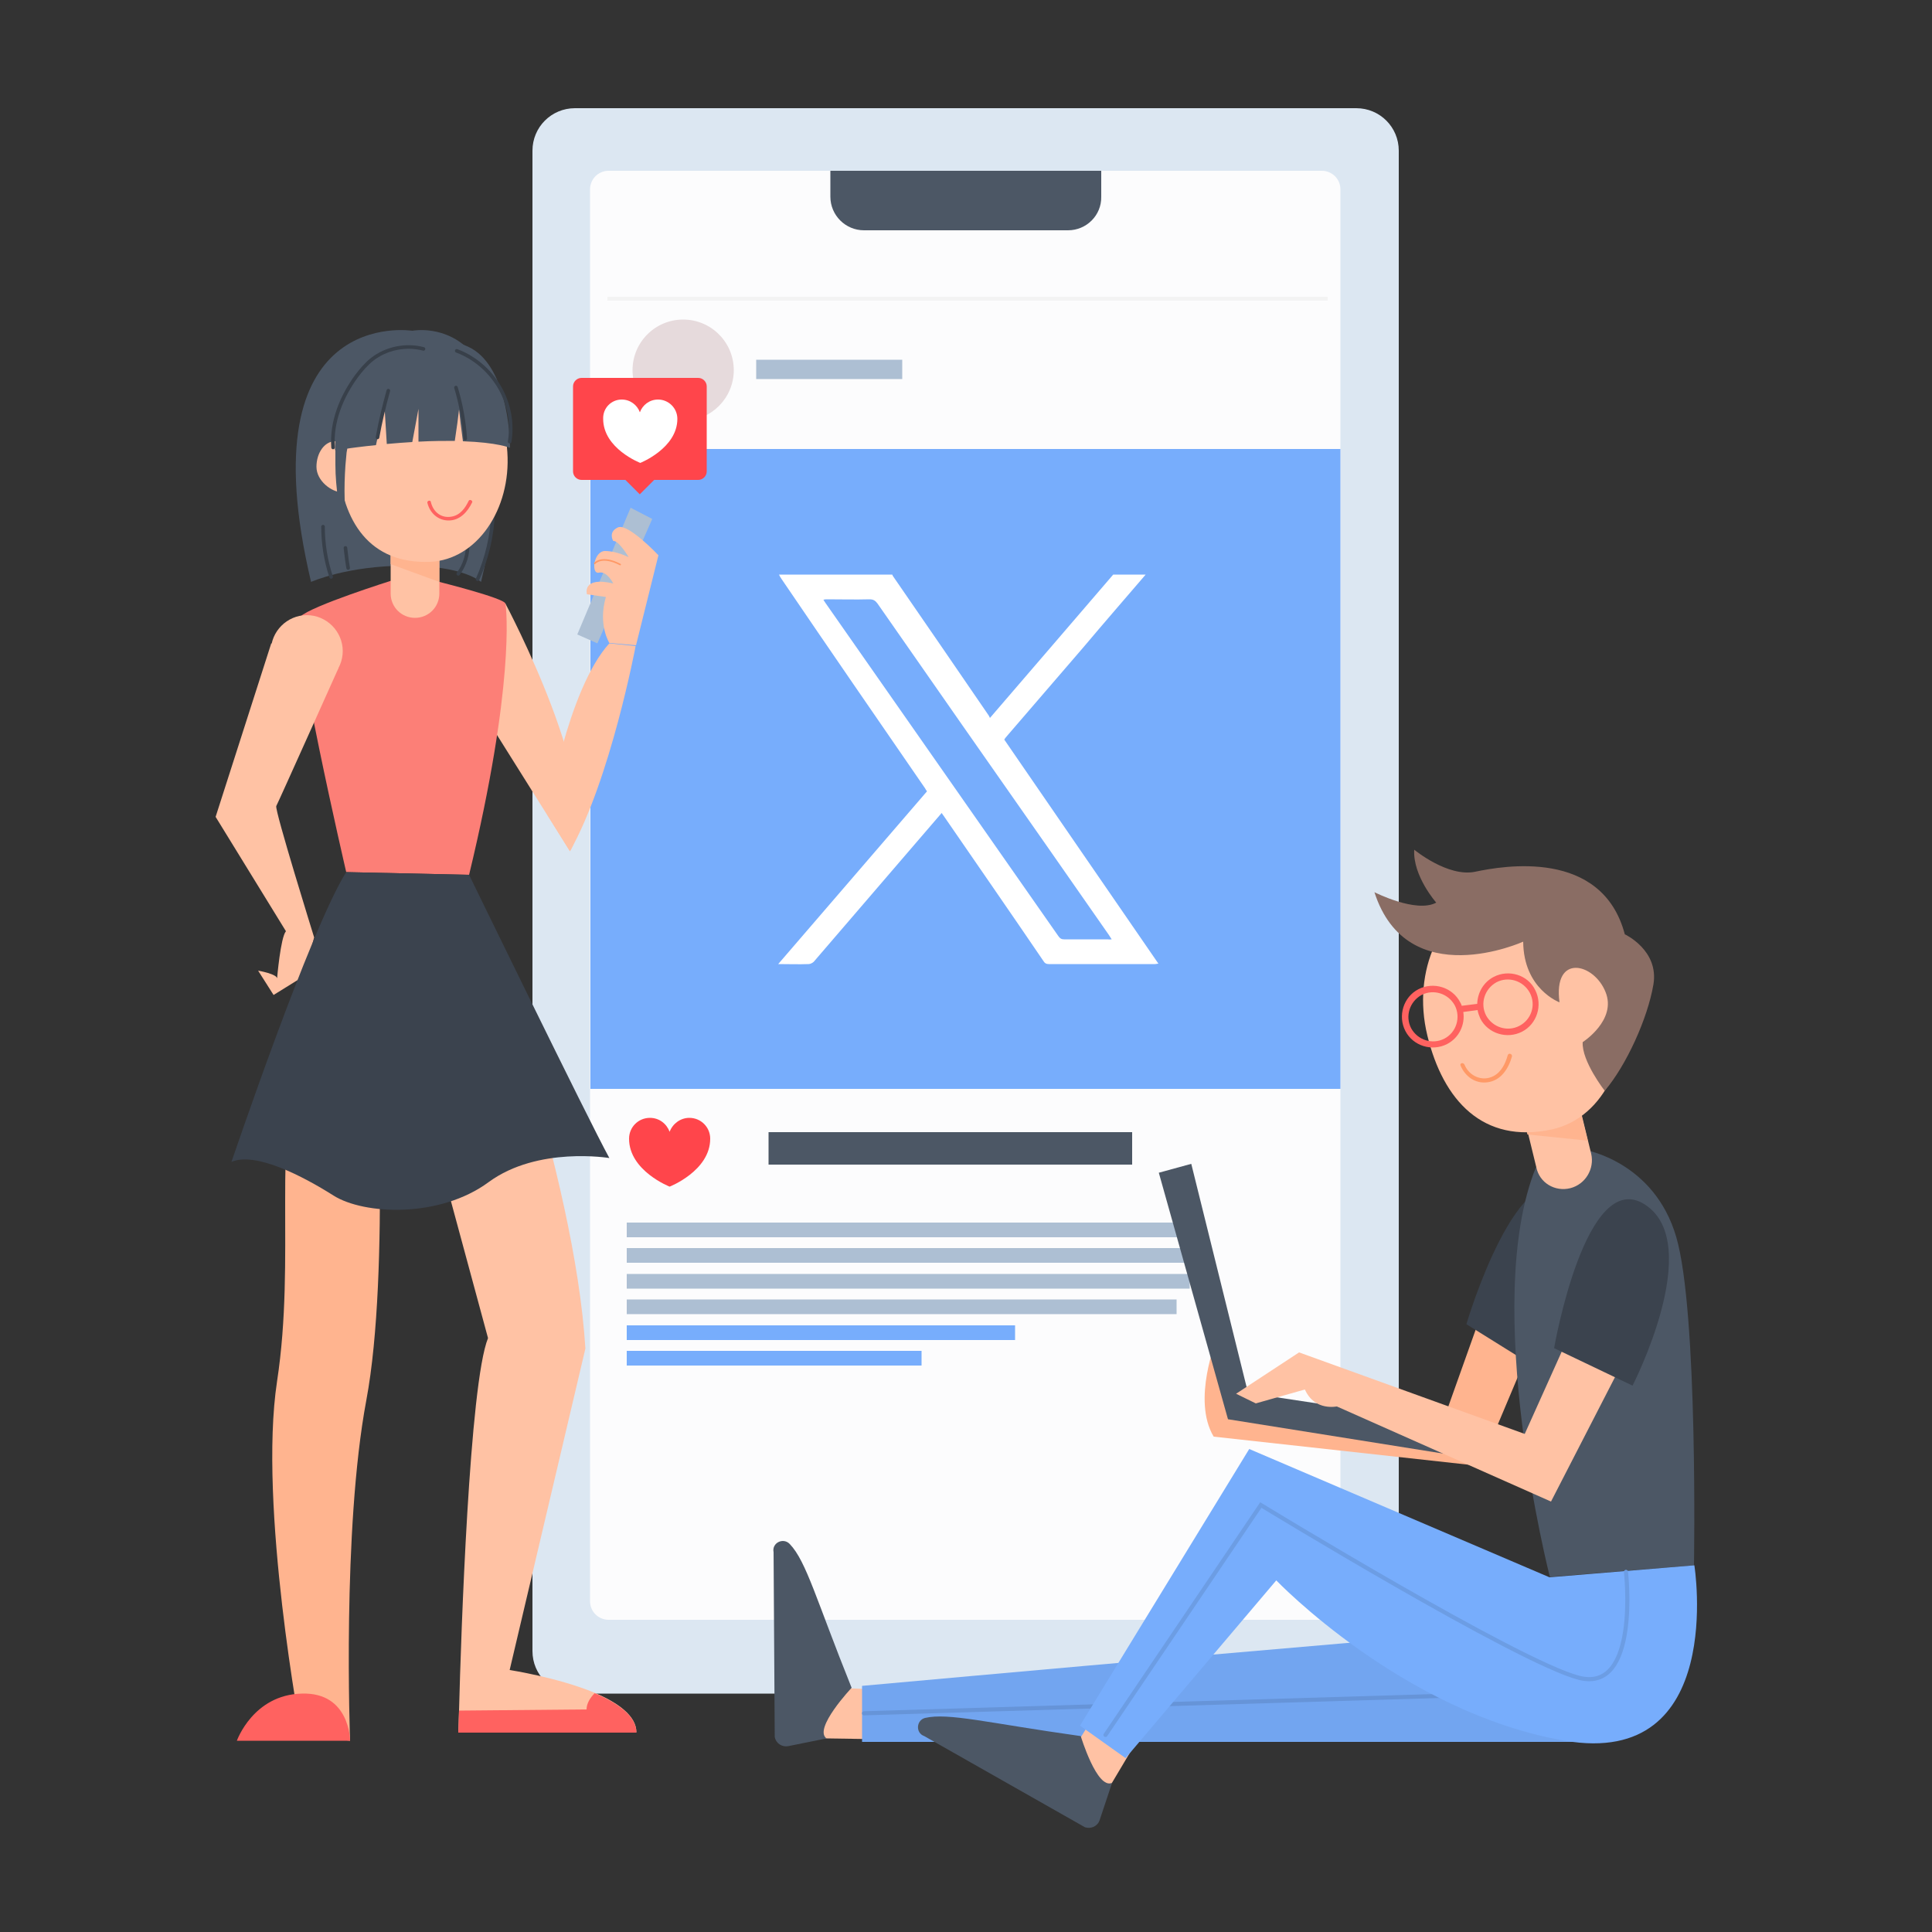
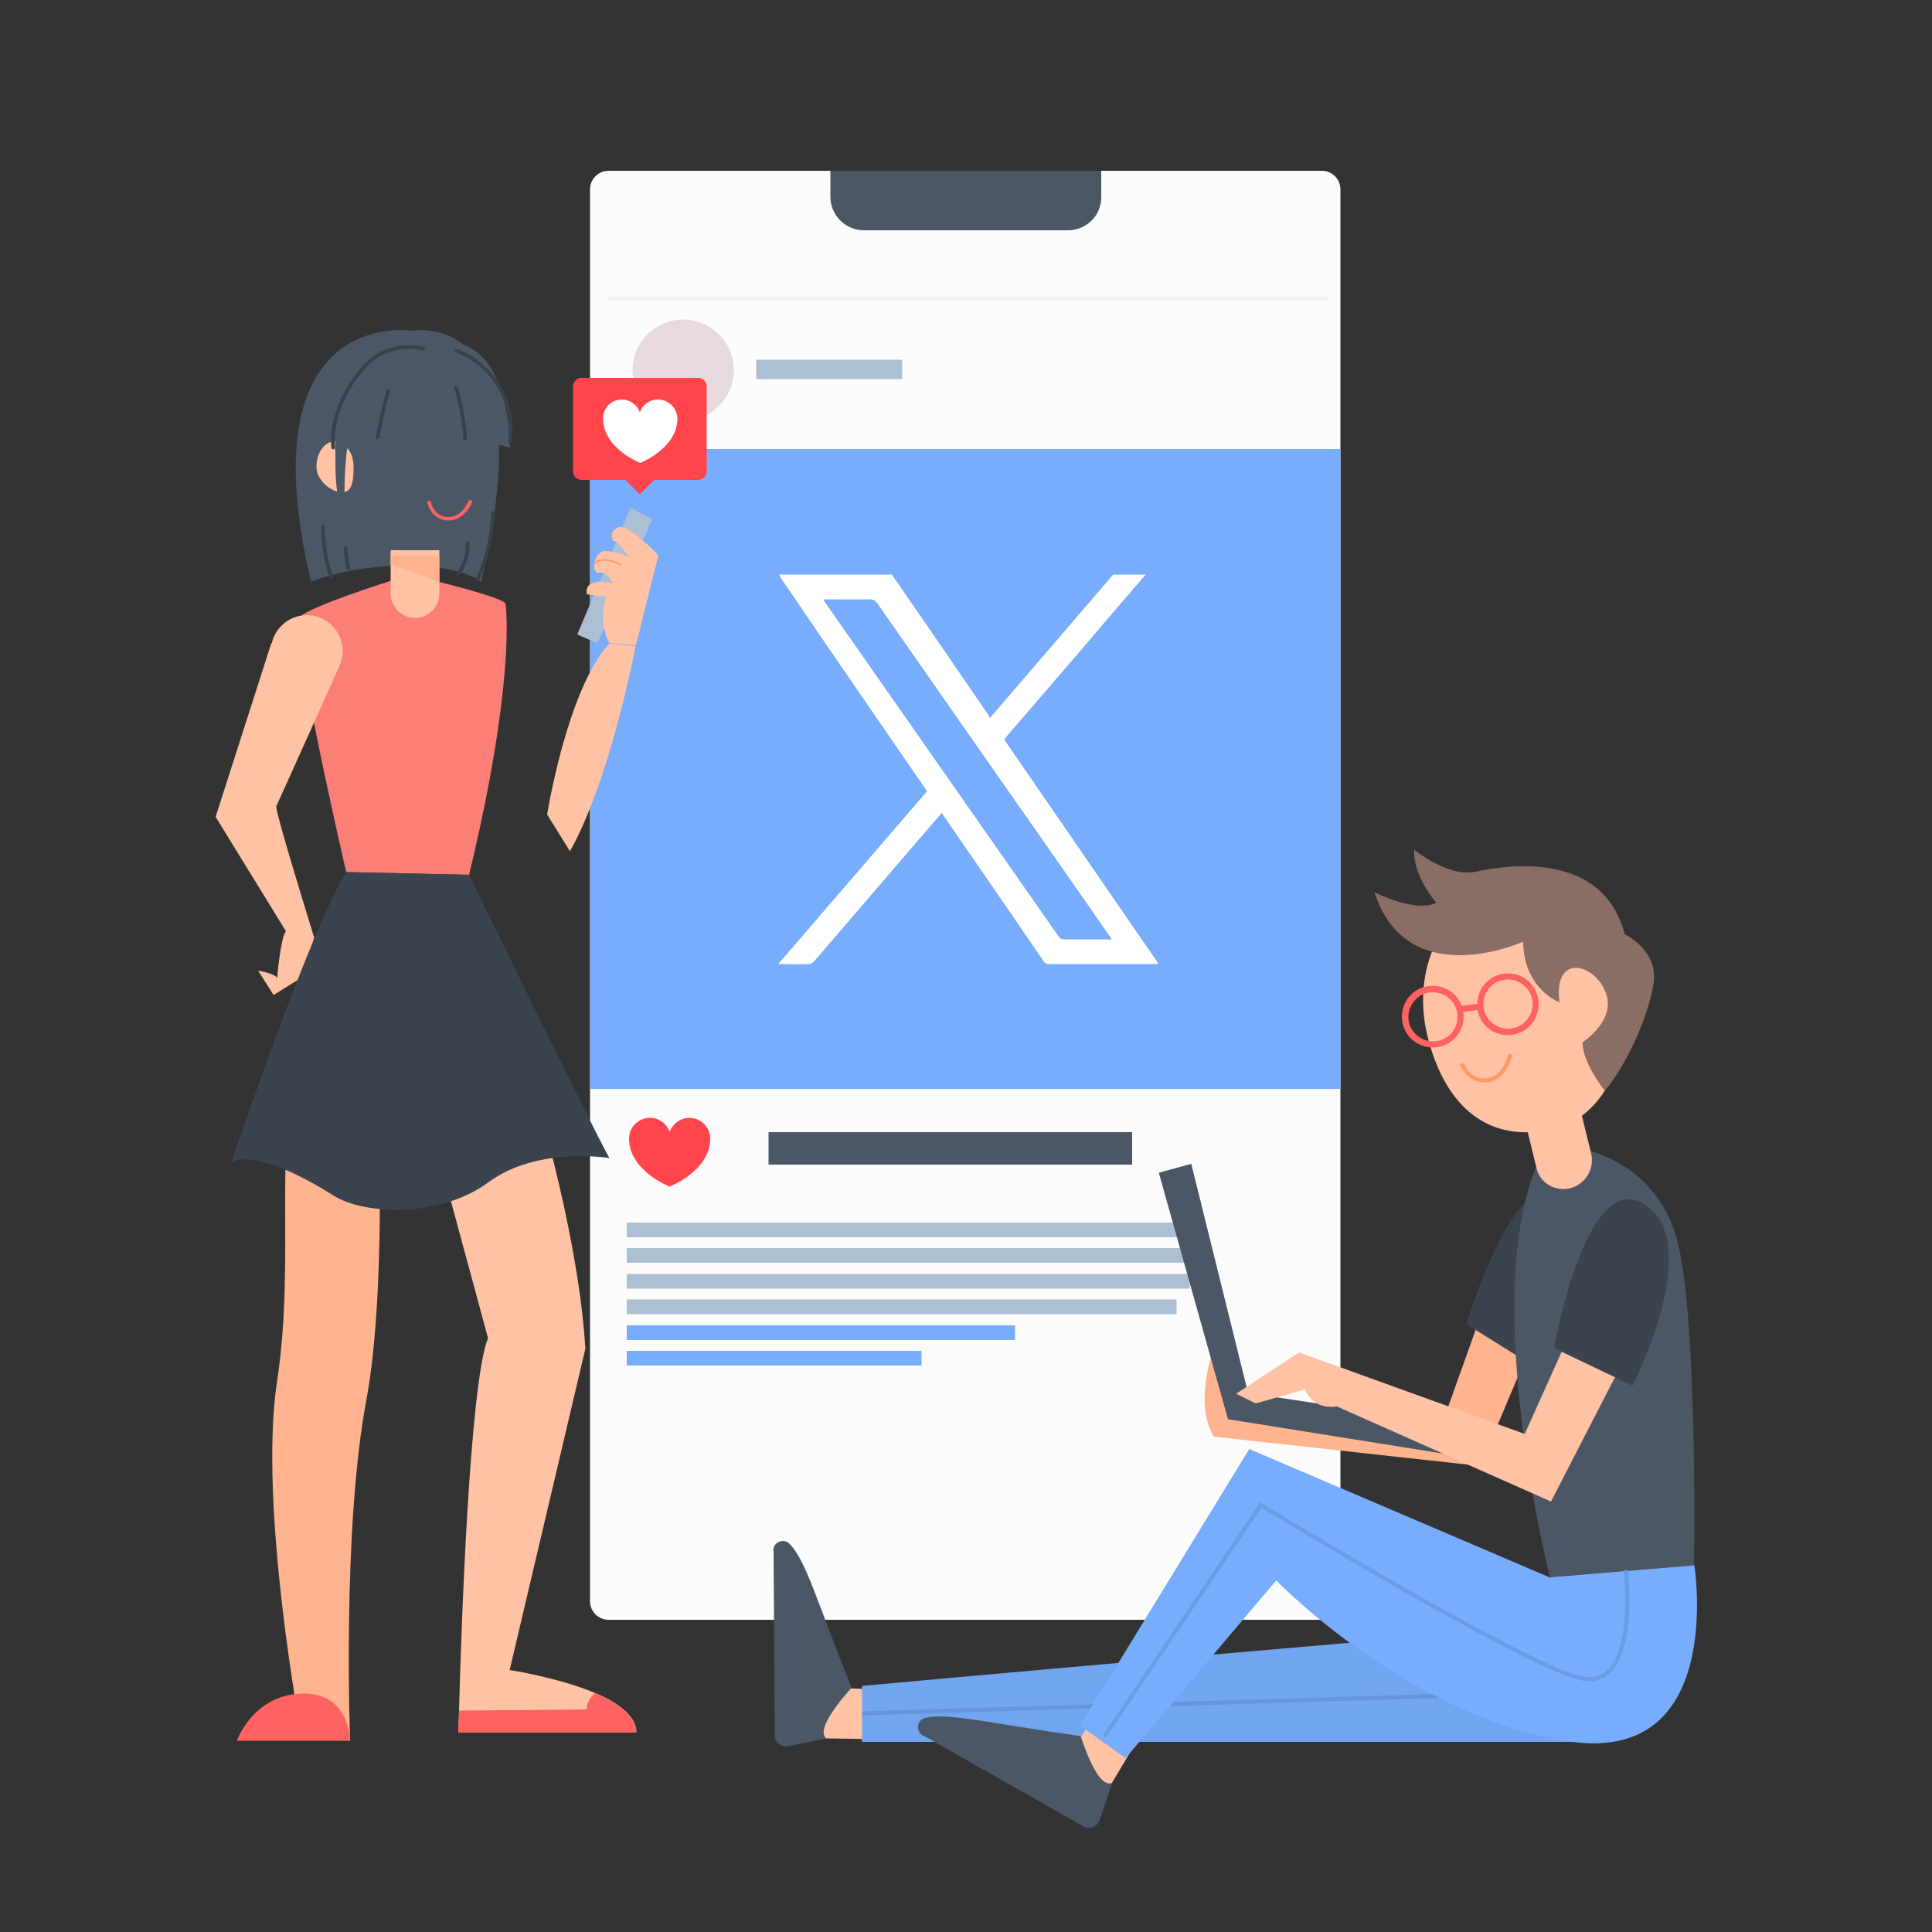
<svg xmlns="http://www.w3.org/2000/svg" version="1.1" id="Layer_1" x="0px" y="0px" viewBox="0 0 500 500" style="enable-background:new 0 0 500 500;" xml:space="preserve">
  <rect x="0" y="0" width="500" height="500" fill="#333333" stroke="none" />
  <style type="text/css">
	.st0{display:none;}
	.st1{display:inline;fill:#F0F6FF;}
	.st2{display:inline;opacity:0.51;}
	.st3{fill:#DCE7F2;}
	.st4{fill:#FCFCFD;}
	.st5{fill:#4C5765;}
	.st6{fill:#FF454B;}
	.st7{fill:#E6DADC;}
	.st8{fill:#ADBFD3;}
	.st9{fill:none;stroke:#F3F3F3;stroke-miterlimit:10;}
	.st10{fill:#77ADFC;}
	.st11{fill:#FFB48F;}
	.st12{fill:#3B434E;}
	.st13{fill:#FFC2A4;}
	.st14{fill:#FF9966;}
	.st15{fill:#FF6260;}
	.st16{fill:#8A6D64;}
	.st17{fill:#72A5F0;}
	.st18{fill:none;stroke:#6694D8;stroke-width:1.065;stroke-linecap:round;stroke-miterlimit:10;}
	.st19{fill:none;stroke:#6C9DE4;stroke-width:1.065;stroke-linecap:round;stroke-miterlimit:10;}
	.st20{fill:none;stroke:#FF9966;stroke-width:0.403;stroke-linecap:round;stroke-miterlimit:10;}
	.st21{fill:#FC7F77;}
	.st22{fill:none;stroke:#38404A;stroke-width:0.93;stroke-linecap:round;stroke-miterlimit:10;}
	.st23{fill:none;stroke:#38404A;stroke-width:0.929;stroke-linecap:round;stroke-miterlimit:10;}
	.st24{fill:#FFFFFF;}
</style>
  <g id="BACKGROUND" class="st0">
    <rect class="st1" width="500" height="500" />
    <g class="st2">
	</g>
    <path class="st1" d="M175.7,154.3c0-10.5-8-19.1-18.3-20.1c0.4-2.6,0.7-5.2,0.7-7.9c0-26.6-21.6-48.2-48.2-48.2   c-18.5,0-34.6,10.5-42.7,25.8c-2.8-0.7-5.8-1.2-8.9-1.2c-19.8,0-35.9,16.1-35.9,35.9c0,19.7,15.9,35.6,35.5,35.8l0,0h97.5l0,0   C166.6,174.4,175.7,165.4,175.7,154.3z" />
    <path class="st1" d="M462.8,79.8c0-5.8-4.5-10.6-10.1-11.1c0.2-1.4,0.4-2.9,0.4-4.4c0-14.8-12-26.8-26.8-26.8   c-10.3,0-19.2,5.8-23.7,14.3c-1.6-0.4-3.2-0.6-4.9-0.6c-11,0-19.9,8.9-19.9,19.9c0,10.9,8.8,19.8,19.7,19.9l0,0h54.1l0,0   C457.8,91,462.8,86,462.8,79.8z" />
    <path class="st1" d="M415.5,187.1c0-5.6-4.3-10.2-9.8-10.7c0.2-1.4,0.4-2.8,0.4-4.2c0-14.2-11.5-25.7-25.7-25.7   c-9.9,0-18.5,5.6-22.8,13.8c-1.5-0.4-3.1-0.6-4.8-0.6c-10.6,0-19.2,8.6-19.2,19.2c0,10.5,8.5,19,19,19.2l0,0h52.1l0,0   C410.6,197.9,415.5,193,415.5,187.1z" />
  </g>
  <g id="OBJECTS">
    <g>
      <g>
-         <path class="st3" d="M351,438.3H148.8c-6.1,0-11-4.9-11-11V39c0-6.1,4.9-11,11-11H351c6.1,0,11,4.9,11,11v388.3     C362,433.4,357,438.3,351,438.3z" />
        <path class="st4" d="M342.2,419.2H157.5c-2.6,0-4.8-2.1-4.8-4.8V49c0-2.6,2.1-4.8,4.8-4.8h184.6c2.6,0,4.8,2.1,4.8,4.8v365.5     C346.9,417.1,344.8,419.2,342.2,419.2z" />
        <path class="st5" d="M276.4,59.6h-52.8c-4.8,0-8.7-3.9-8.7-8.7v-6.7H285v6.7C285.1,55.7,281.2,59.6,276.4,59.6z" />
      </g>
      <g>
        <path class="st6" d="M178.4,289.3c-2.3,0-4.3,1.5-5.1,3.6c-0.8-2.1-2.7-3.6-5.1-3.6c-3,0-5.4,2.4-5.4,5.4     c0,8.3,10.5,12.4,10.5,12.4s10.5-4.1,10.5-12.4C183.8,291.7,181.4,289.3,178.4,289.3z" />
        <rect x="198.9" y="293" class="st5" width="94.1" height="8.4" />
      </g>
      <g>
        <ellipse class="st7" cx="176.8" cy="95.8" rx="13.1" ry="13.1" />
        <rect x="195.7" y="93.1" class="st8" width="37.8" height="5" />
      </g>
      <line class="st9" x1="157.2" y1="77.3" x2="343.6" y2="77.3" />
      <g>
        <rect x="152.8" y="116.2" class="st10" width="194.1" height="165.6" />
      </g>
      <g>
        <rect x="162.2" y="316.4" class="st8" width="147.1" height="3.8" />
        <rect x="162.2" y="323" class="st8" width="144.3" height="3.8" />
        <rect x="162.2" y="329.7" class="st8" width="145.7" height="3.8" />
        <rect x="162.2" y="336.3" class="st8" width="142.3" height="3.8" />
        <rect x="162.2" y="343" class="st10" width="100.5" height="3.8" />
        <rect x="162.2" y="349.6" class="st10" width="76.3" height="3.8" />
      </g>
    </g>
    <g>
      <g>
        <path class="st11" d="M392.1,315.5l-17.6,49.4l-53.9,2.4l-5.7-20.8c0,0-6.5,15.8-0.8,25.3l69,7.6l22.2-52.7L392.1,315.5z" />
        <path class="st12" d="M379.5,342.7l19.1,11.9c0,0,22.9-34.2,8.6-46.1C393,296.7,379.5,342.7,379.5,342.7z" />
      </g>
      <path class="st5" d="M410.2,297.6c0,0,17.9,3,23.6,22.5c5.7,19.4,4.6,85,4.6,85l-37.3,3c0,0-18-70.5-3.6-106L410.2,297.6z" />
      <g>
        <g>
          <path class="st13" d="M406.4,307.5L406.4,307.5c3.9-1,6.3-5,5.4-8.9l-3.1-12.7l-14.2,3.5l3.1,12.7      C398.4,306.1,402.4,308.5,406.4,307.5z" />
-           <polygon class="st11" points="395.3,293.6 410.9,295.2 409,287.5 394.7,291.1     " />
        </g>
        <g>
          <path class="st13" d="M369.4,268c4.1,16.8,14.4,28.1,32.2,24.3c13.8-3,21.4-19.7,17.3-36.4c-4.1-16.8-13.6-28.1-32.2-24.3      C372.9,234.4,365.3,251.2,369.4,268z" />
          <g>
            <g>
              <path class="st14" d="M390.2,273.1c-0.6,2.1-1.6,4.3-3.7,5.4c-2.9,1.5-6.3,0-7.5-3c-0.3-0.6-1.3-0.4-1,0.3        c1.2,2.8,3.8,4.7,6.9,4.3c3.5-0.4,5.5-3.5,6.4-6.7C391.4,272.7,390.4,272.4,390.2,273.1L390.2,273.1z" />
            </g>
          </g>
          <path class="st15" d="M386.6,252.8c-2.7,1.4-4.2,4.1-4.3,7l-4,0.5c-0.1-0.3-0.2-0.6-0.4-0.9c-2-3.9-6.9-5.4-10.8-3.4      s-5.4,6.9-3.4,10.8s6.9,5.4,10.8,3.4c3.1-1.6,4.7-5,4.2-8.3l3.7-0.5c0.1,0.7,0.4,1.5,0.7,2.2c2,3.9,6.9,5.4,10.8,3.4      s5.4-6.9,3.4-10.8C395.4,252.3,390.5,250.8,386.6,252.8z M373.8,268.8c-3.1,1.6-6.9,0.4-8.6-2.7c-1.6-3.1-0.4-6.9,2.7-8.6      c3.1-1.6,6.9-0.4,8.6,2.7C378.1,263.3,376.9,267.2,373.8,268.8z M393.2,265.5c-3.1,1.6-6.9,0.4-8.6-2.7      c-1.6-3.1-0.4-6.9,2.7-8.6c3.1-1.6,6.9-0.4,8.6,2.7C397.6,260.1,396.3,263.9,393.2,265.5z" />
          <path class="st16" d="M403.6,259.4c0,0-9.3-3.4-9.4-15.7c0,0-30,13.6-38.5-12.8c0,0,10.8,5.5,16,2.7c0,0-6.1-6.9-5.7-13.7      c0,0,8.7,7.2,15.8,5.7c7.1-1.5,32.8-6.1,38.7,16.2c0,0,8.9,4.1,7.4,13c-1.5,8.8-7,20.9-12.6,27.5c0,0-6-7.7-5.7-12.6      c0,0,8.9-5.7,5.9-13C412.5,249.2,401.9,246.7,403.6,259.4z" />
        </g>
      </g>
      <polygon class="st5" points="317.8,367.3 383.6,377.8 384.5,369.8 323,360.5 308.3,301.2 299.9,303.5   " />
      <g>
        <path class="st13" d="M337.7,359.6l-12.7,3.6l-5.1-2.5l16.3-10.7l58.4,21.1l16-35.6l14.2,7.6l-23.4,45.5L346,364     C346.1,363.9,340.3,365.4,337.7,359.6z" />
        <path class="st12" d="M402.2,348.9l20.3,9.7c0,0,18.8-36.6,3.3-46.8C410.4,301.6,402.2,348.9,402.2,348.9z" />
      </g>
      <g>
        <g>
          <g>
            <polygon class="st13" points="233.8,450.2 207,449.8 213.4,436.7 236.8,437.6      " />
            <path class="st5" d="M220.4,436.8c0,0-10,10.6-6.5,13.1l-9.9,2c-1.6,0.3-3.2-0.7-3.5-2.4l-0.3-47.8c-0.5-2.4,2.5-3.9,4.2-2.1       C208.7,404.1,211.3,414.2,220.4,436.8z" />
          </g>
          <path class="st17" d="M414.4,450.8H223.1v-14.5c0,0,180.6-16.4,180.6-15.2C403.8,422.2,414.4,450.8,414.4,450.8z" />
          <line class="st18" x1="223.6" y1="443.4" x2="409.1" y2="437.8" />
        </g>
        <g>
          <g>
            <polygon class="st13" points="297.9,444.4 284.2,467.4 276.1,455.3 288.6,435.5      " />
            <path class="st5" d="M279.7,449.3c0,0,4.2,13.9,8.1,12.1l-3.2,9.6c-0.5,1.6-2.2,2.4-3.8,1.9l-41.6-23.6       c-2.3-0.8-2.1-4.1,0.2-4.7C245.5,443.2,255.5,445.9,279.7,449.3z" />
          </g>
          <path class="st10" d="M438.5,405.1c0,0,8.4,52.6-33.5,45.4S330.3,409,330.3,409l-39,46l-11.8-8.4l43.8-71.6l77.7,33.2      L438.5,405.1z" />
          <path class="st19" d="M420.8,406.8c0,0,3.6,31.5-12.2,27.4c-15.8-4.1-82.3-44.7-82.3-44.7L286.1,449" />
        </g>
      </g>
    </g>
    <g>
      <g>
-         <path class="st13" d="M130.8,156.2c0,0,26.2,49.2,16.7,64.1l-25.6-40.8L130.8,156.2z" />
        <g>
          <polygon class="st8" points="163.2,131.4 168.8,134.3 154.6,166.5 149.4,164.2     " />
          <path class="st13" d="M157.7,166.4c0,0-3-4.7-0.9-11.9l-4.9-0.7c0,0-1.4-4.7,6.8-2.8c0,0-1.6-3.3-3.7-2.8      c-2.1,0.5-1.4-5.6,1.6-5.6s6.1,1.6,6.1,1.6s-2.6-4.4-4-4.2c0,0-1.4-2.3,1.2-3.5c2.6-1.2,10.5,7.2,10.5,7.2l-5.8,23.3      L157.7,166.4z" />
          <path class="st13" d="M147.5,220.3c10.5-18.6,17-53.1,17-53.1l-6.8-0.7c-11,12.1-16.1,44.3-16.1,44.3L147.5,220.3z" />
          <path class="st20" d="M153.9,145.8c0,0,1.8-2.2,6.6,0.3" />
        </g>
      </g>
      <g>
        <path class="st11" d="M97.6,263.1c-0.7,2.1,3.5,65.7-2.8,99.3s-4.2,88.1-4.2,88.1L78,449.1c0,0-11.2-59.4-6.3-91.6     c4.9-32.2-1.4-62.2,6.3-88.8L97.6,263.1z" />
        <path class="st15" d="M90.6,450.5H61.3c0,0,4.2-11.9,16.8-12.2C90.6,437.9,90.6,450.5,90.6,450.5z" />
      </g>
      <g>
-         <path class="st13" d="M118.8,442.7c-0.1,3.6-0.2,5.6-0.2,5.6h46.1c0-4.3-4.9-7.7-10.8-10.2c-9.6-4-22-5.9-22-5.9l19.6-83.2     c-2.8-45.4-27.3-109.7-27.3-112.5l-21,24.5l23.1,85.3C121.5,358.1,119.3,423,118.8,442.7z" />
+         <path class="st13" d="M118.8,442.7c-0.1,3.6-0.2,5.6-0.2,5.6h46.1c0-4.3-4.9-7.7-10.8-10.2c-9.6-4-22-5.9-22-5.9l19.6-83.2     c-2.8-45.4-27.3-109.7-27.3-112.5l-21,24.5l23.1,85.3C121.5,358.1,119.3,423,118.8,442.7" />
        <path class="st15" d="M118.6,448.4h46.1c0-4.3-4.9-7.7-10.8-10.2c-1.2,1.2-2.1,2.7-2.1,4.2l-33,0.3     C118.7,446.3,118.6,448.4,118.6,448.4z" />
      </g>
      <path class="st21" d="M113.7,150.6c0,0,16.8,4.2,17.1,5.6c0.3,1.4,2.4,21.3-9.4,70.2l-31.8-0.7c0,0-14.7-63.3-11.9-66.1    c2.8-2.8,23.8-9.4,23.8-9.4L113.7,150.6z" />
      <g>
        <g>
          <path class="st5" d="M105,146.4c-15.2,0-24.5,4.2-24.5,4.2c-17-71.9,26.2-65,26.2-65s34.8-6.9,17.8,65      C124.4,150.6,120.2,146.4,105,146.4z" />
          <path class="st22" d="M127.6,132.7c-0.2,5.9-1.6,11.8-4,17.2" />
          <path class="st23" d="M121,140.5c0.2,2.8-0.7,5.7-2.4,8" />
          <path class="st23" d="M89.4,141.8c0.2,1.7,0.4,3.5,0.7,5.2" />
          <path class="st23" d="M83.6,136.3c0,4.4,0.7,8.8,2.1,13" />
        </g>
        <g>
          <path class="st13" d="M107.4,159.9L107.4,159.9c3.5,0,6.3-2.8,6.3-6.3v-11.2h-12.6v11.2C101.1,157.1,103.9,159.9,107.4,159.9z" />
          <polygon class="st11" points="101.1,146 113.7,150.6 113.7,143.8 101.1,143.8     " />
-           <path class="st13" d="M87.5,120.1c1.1,14.8,8.1,25.9,23.8,25.3c12.1-0.5,21-13.6,20-28.4c-1.1-14.8-7.4-25.8-23.8-25.3      C95.4,92.1,86.4,105.2,87.5,120.1z" />
          <g>
            <g>
              <path class="st15" d="M121.3,129.6c-0.9,1.9-2.2,3.7-4.4,4.1c-2.7,0.5-4.8-1.2-5.4-3.8c-0.1-0.6-1-0.3-0.9,0.2        c0.6,2.6,2.7,4.6,5.5,4.6c2.9,0,4.9-2.2,6.1-4.7C122.4,129.6,121.6,129.1,121.3,129.6L121.3,129.6z" />
            </g>
          </g>
          <path class="st13" d="M91.5,120.8c0,3.6-0.3,6.6-3,6.6c-2.6,0-6.6-2.9-6.6-6.6c0-3.6,2.1-6.6,4.8-6.6      C89.4,114.3,91.5,117.2,91.5,120.8z" />
          <path class="st5" d="M86.7,116.5c3.8-0.5,7.4-1,10.6-1.3l2.2-10.2l0.6,9.9c2.4-0.2,4.6-0.4,6.6-0.5c0.5-2.8,1.6-8.4,1.6-8.6v8.5      c3.6-0.2,6.7-0.2,9.4-0.2c0.4-2.5,1-7,1.1-8.1c0.1,1.1,0.6,5.4,1,8.2c9,0.3,12.2,1.7,12.2,1.7c0-3.5-0.9-21.7-10.9-26.2      s-21.5,0-21.5,0C86.2,94.2,86.7,116.5,86.7,116.5z" />
          <path class="st5" d="M90.7,111.7c-0.1,0.3-0.2,0.6-0.2,1c-0.1,0.3-0.1,0.7-0.2,1.1s-0.1,0.7-0.2,1.1s-0.1,0.7-0.2,1.1l-0.2,1.1      l-0.1,1.1c-0.1,0.7-0.1,1.5-0.2,2.2c-0.2,2.9-0.3,5.9-0.2,8.9c0.1,1.5,0.1,3,0.3,4.5c0.1,0.7,0.1,1.5,0.2,2.2l0.3,2.2l0.1,1.1      l0.2,1.1l0.4,2.2c0.3,1.5,0.6,2.9,0.9,4.4c-0.4-1.4-0.9-2.9-1.3-4.3l-0.6-2.2l-0.3-1.1l-0.3-1.1l-0.5-2.2      c-0.2-0.7-0.3-1.5-0.4-2.2c-0.3-1.5-0.5-3-0.7-4.5c-0.4-3-0.7-6.1-0.7-9.1c0-0.8,0-1.5,0-2.3v-1.2v-1.2c0-0.4,0-0.8,0.1-1.2      c0-0.4,0-0.8,0.1-1.2c0-0.4,0.1-0.8,0.1-1.2c0-0.4,0.1-0.8,0.2-1.2L90.7,111.7z" />
          <g>
            <path class="st23" d="M118.2,90.8c4.6,1.7,8.5,5.1,11,9.3c2.5,4.2,3.5,9.3,2.7,14.2" />
            <path class="st23" d="M109.6,90.3c-4.5-1.2-9.6-0.2-13.3,2.7c-1.5,1.2-2.8,2.7-4,4.3c-3.9,5.3-6.6,11.9-6.1,18.5" />
            <path class="st23" d="M118,100.3c1.3,4.3,2.1,8.7,2.4,13.2" />
            <path class="st23" d="M100.5,101.1c-1.1,4-2.1,8.1-2.8,12.1" />
          </g>
        </g>
      </g>
      <g>
        <path class="st13" d="M70.1,168.5c0,5.1,4.2,9.3,9.3,9.3s9.3-4.2,9.3-9.3s-4.2-9.3-9.3-9.3S70.1,163.4,70.1,168.5z" />
        <path class="st13" d="M87.6,172.9c0,0-15.6,34.8-16.1,35.7s9.8,34,9.8,34l-2.6,10l-7.9,4.9l-4-6.3c0,0,5.1,0.9,4.9,2.1     c0,0,0.9-10.7,2.3-12.3l-18.2-29.6l14.4-44.9L87.6,172.9z" />
      </g>
      <path class="st12" d="M89.6,225.7l31.8,0.7c0,0,30.7,63.1,36.3,73.3c0,0-18.5-3.1-31.2,6.2c-12.7,9.4-32.3,8.5-40.2,3.5    s-20.2-11.4-26.4-8.7C59.9,300.8,80.2,240.6,89.6,225.7z" />
    </g>
    <g>
      <path class="st6" d="M150.5,124.2h30.2c1.2,0,2.2-1,2.2-2.2v-22c0-1.2-1-2.2-2.2-2.2h-30.2c-1.2,0-2.2,1-2.2,2.2v22    C148.3,123.2,149.3,124.2,150.5,124.2z" />
      <path class="st24" d="M160.9,103.4c2.2,0,4,1.4,4.7,3.3c0.7-1.9,2.5-3.3,4.7-3.3c2.7,0,5,2.2,5,5c0,7.6-9.6,11.4-9.6,11.4    s-9.6-3.7-9.6-11.4C156,105.6,158.2,103.4,160.9,103.4z" />
      <rect x="162.9" y="121.3" transform="matrix(0.707 -0.707 0.707 0.707 -39.245 153.453)" class="st6" width="5.5" height="5.5" />
    </g>
  </g>
  <g id="DESIGNED_BY_FREEPIK">
    <g>
      <path class="st24" d="M296.5,148.7c-5.4,6.3-10.8,12.5-16.1,18.8c-6.6,7.7-13.3,15.4-19.9,23.1c-0.2,0.2-0.4,0.5-0.6,0.8    c13.3,19.3,26.5,38.6,39.9,58c-0.4,0-0.6,0.1-0.8,0.1c-9.2,0-18.4,0-27.6,0c-0.6,0-1-0.2-1.3-0.7c-8.5-12.5-17.1-24.9-25.7-37.4    c-0.2-0.3-0.4-0.6-0.7-1c-2.5,2.9-4.9,5.7-7.4,8.6c-8.6,10-17.1,19.9-25.7,29.9c-0.3,0.3-0.9,0.6-1.3,0.6c-2.6,0.1-5.1,0-7.9,0    c12.9-15,25.7-29.8,38.5-44.7c-0.2-0.3-0.4-0.6-0.5-0.8c-12.4-18-24.8-36-37.1-54.1c-0.3-0.4-0.5-0.8-0.7-1.2c9.8,0,19.6,0,29.3,0    c0.1,0.1,0.1,0.3,0.2,0.4c8.3,12,16.5,24,24.8,36.1c0.1,0.2,0.2,0.4,0.3,0.6c10.8-12.5,21.3-24.8,31.9-37.1    C290.7,148.7,293.6,148.7,296.5,148.7z M287.7,243.1c-0.3-0.5-0.5-0.8-0.7-1.1c-5.3-7.6-10.6-15.2-15.9-22.8    c-14.7-21-29.4-42-44-63c-0.6-0.8-1.1-1.1-2.1-1.1c-3.6,0.1-7.3,0-10.9,0c-0.3,0-0.6,0-1,0.1c0.2,0.4,0.4,0.6,0.5,0.8    c20.1,28.8,40.3,57.6,60.4,86.4c0.4,0.5,0.7,0.7,1.4,0.7c3.8,0,7.6,0,11.4,0C287,243.2,287.3,243.1,287.7,243.1z" />
    </g>
  </g>
</svg>